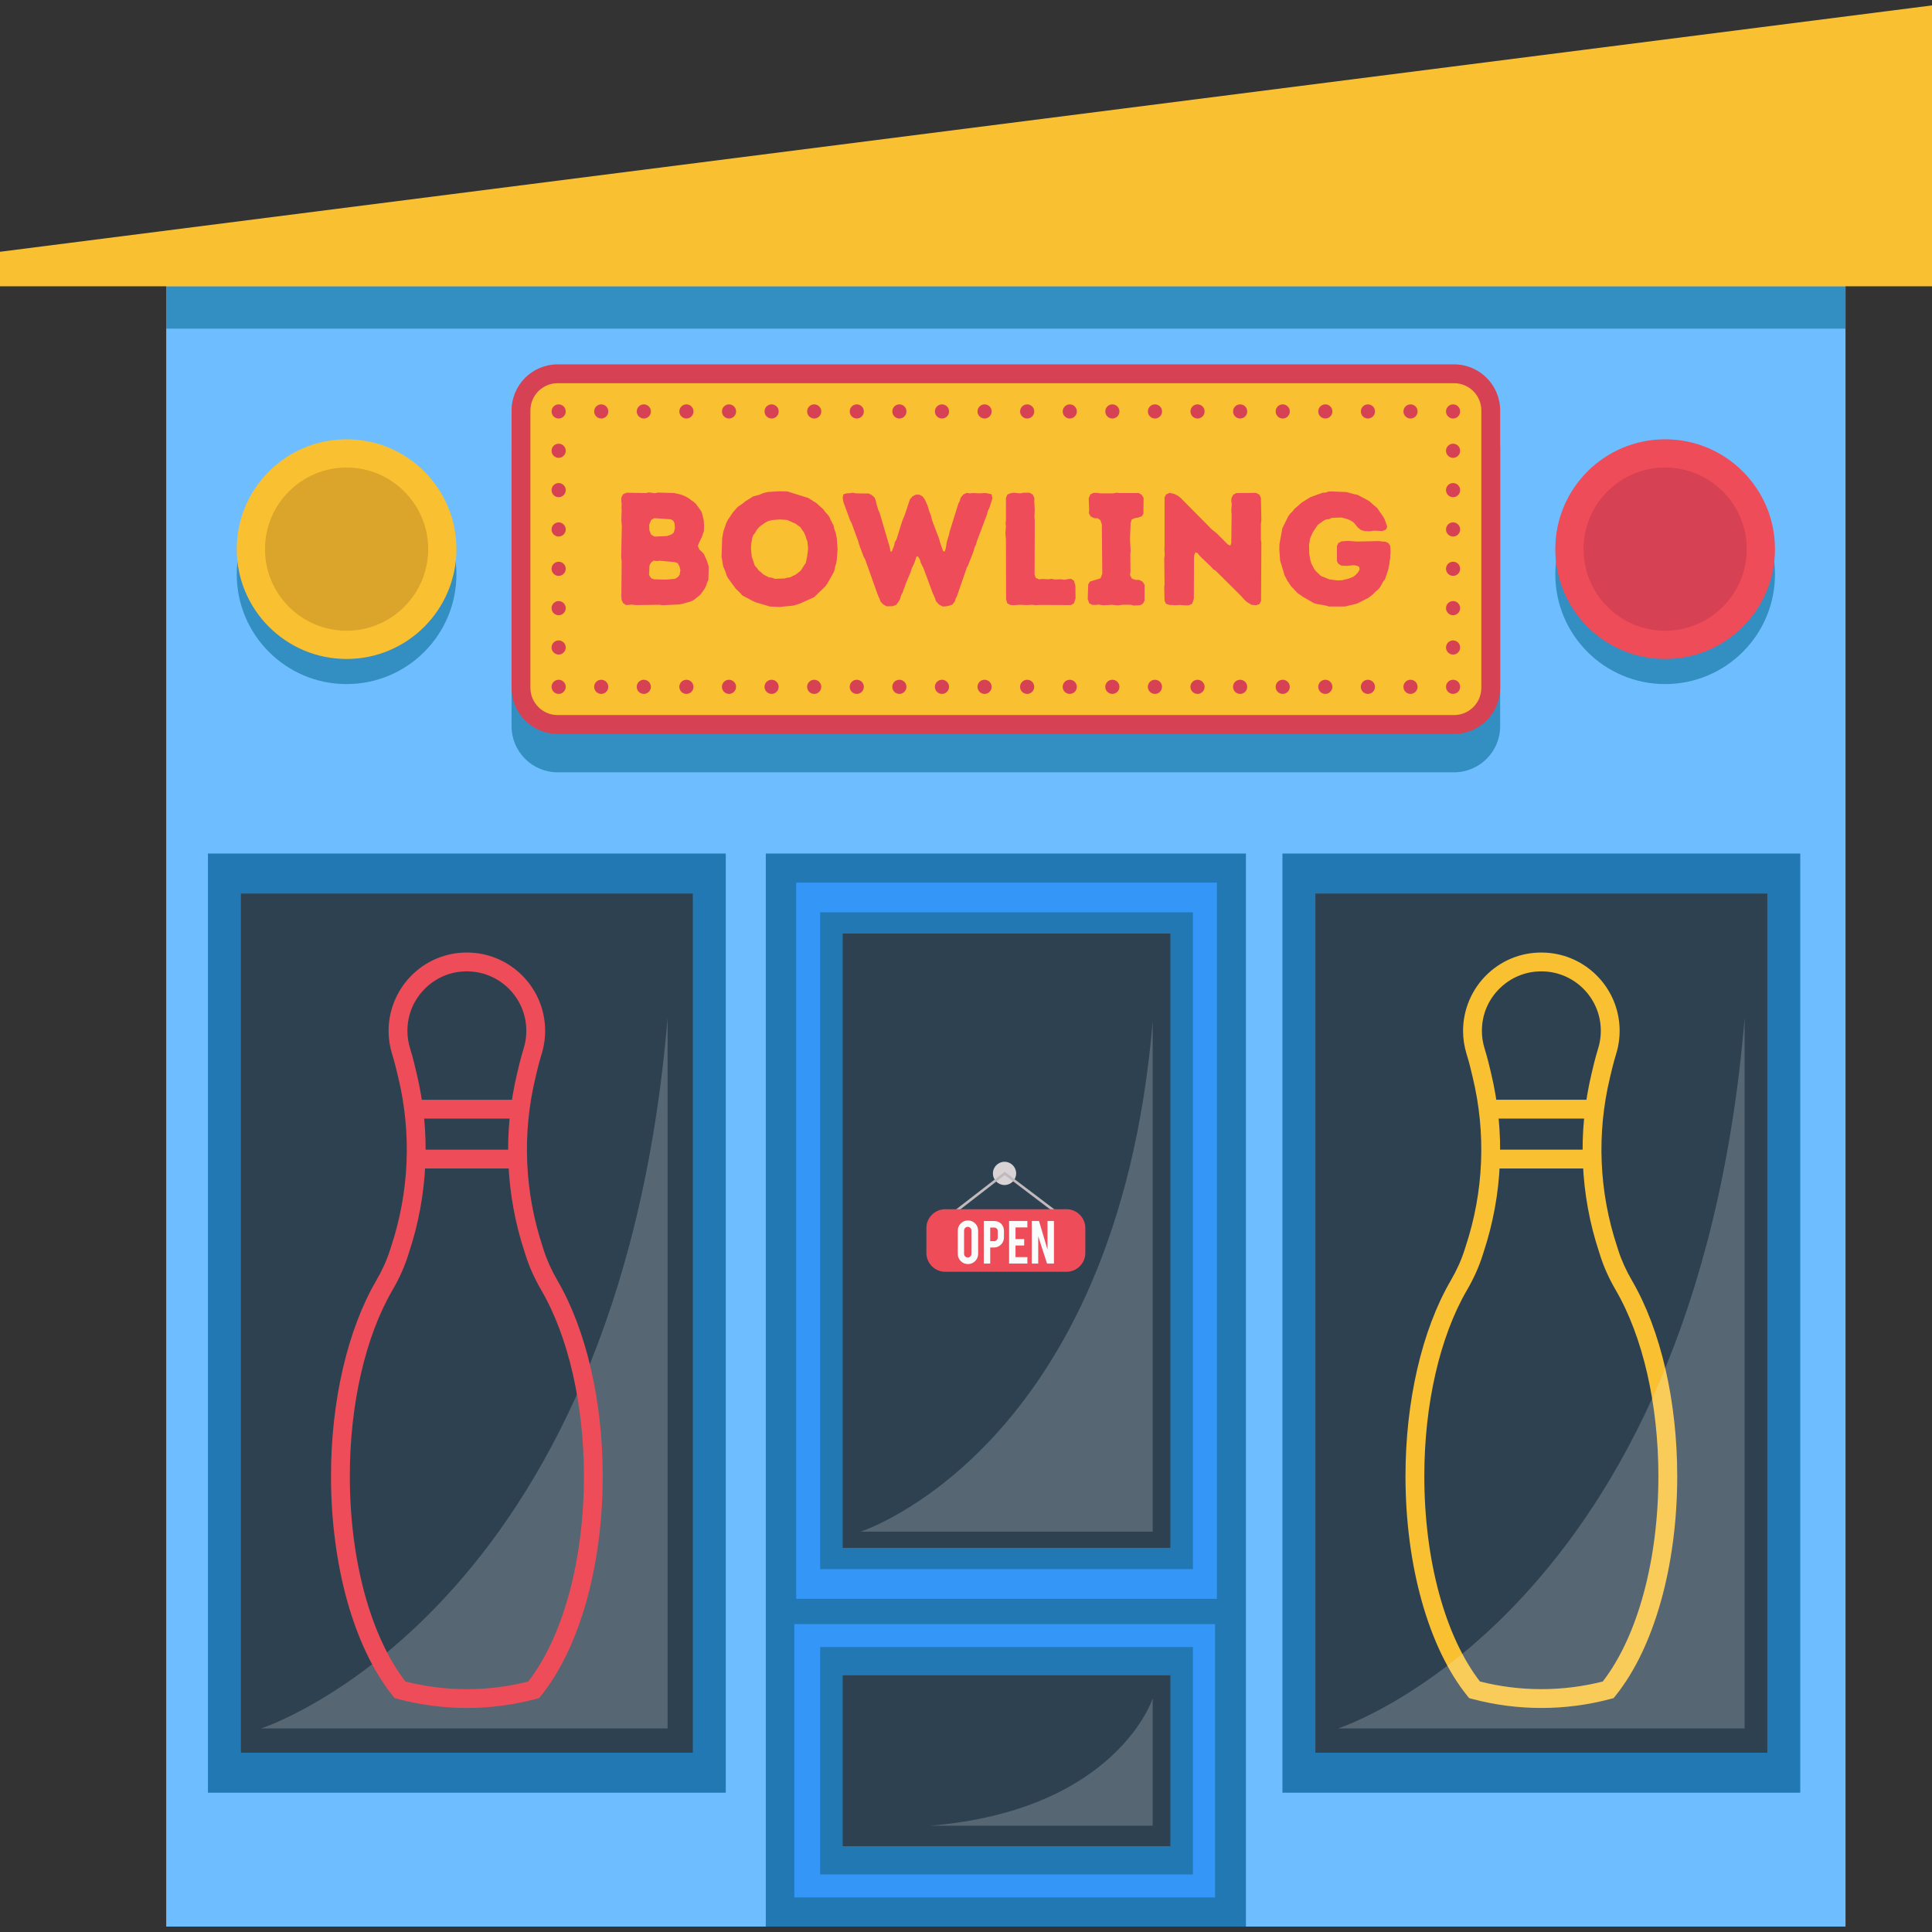
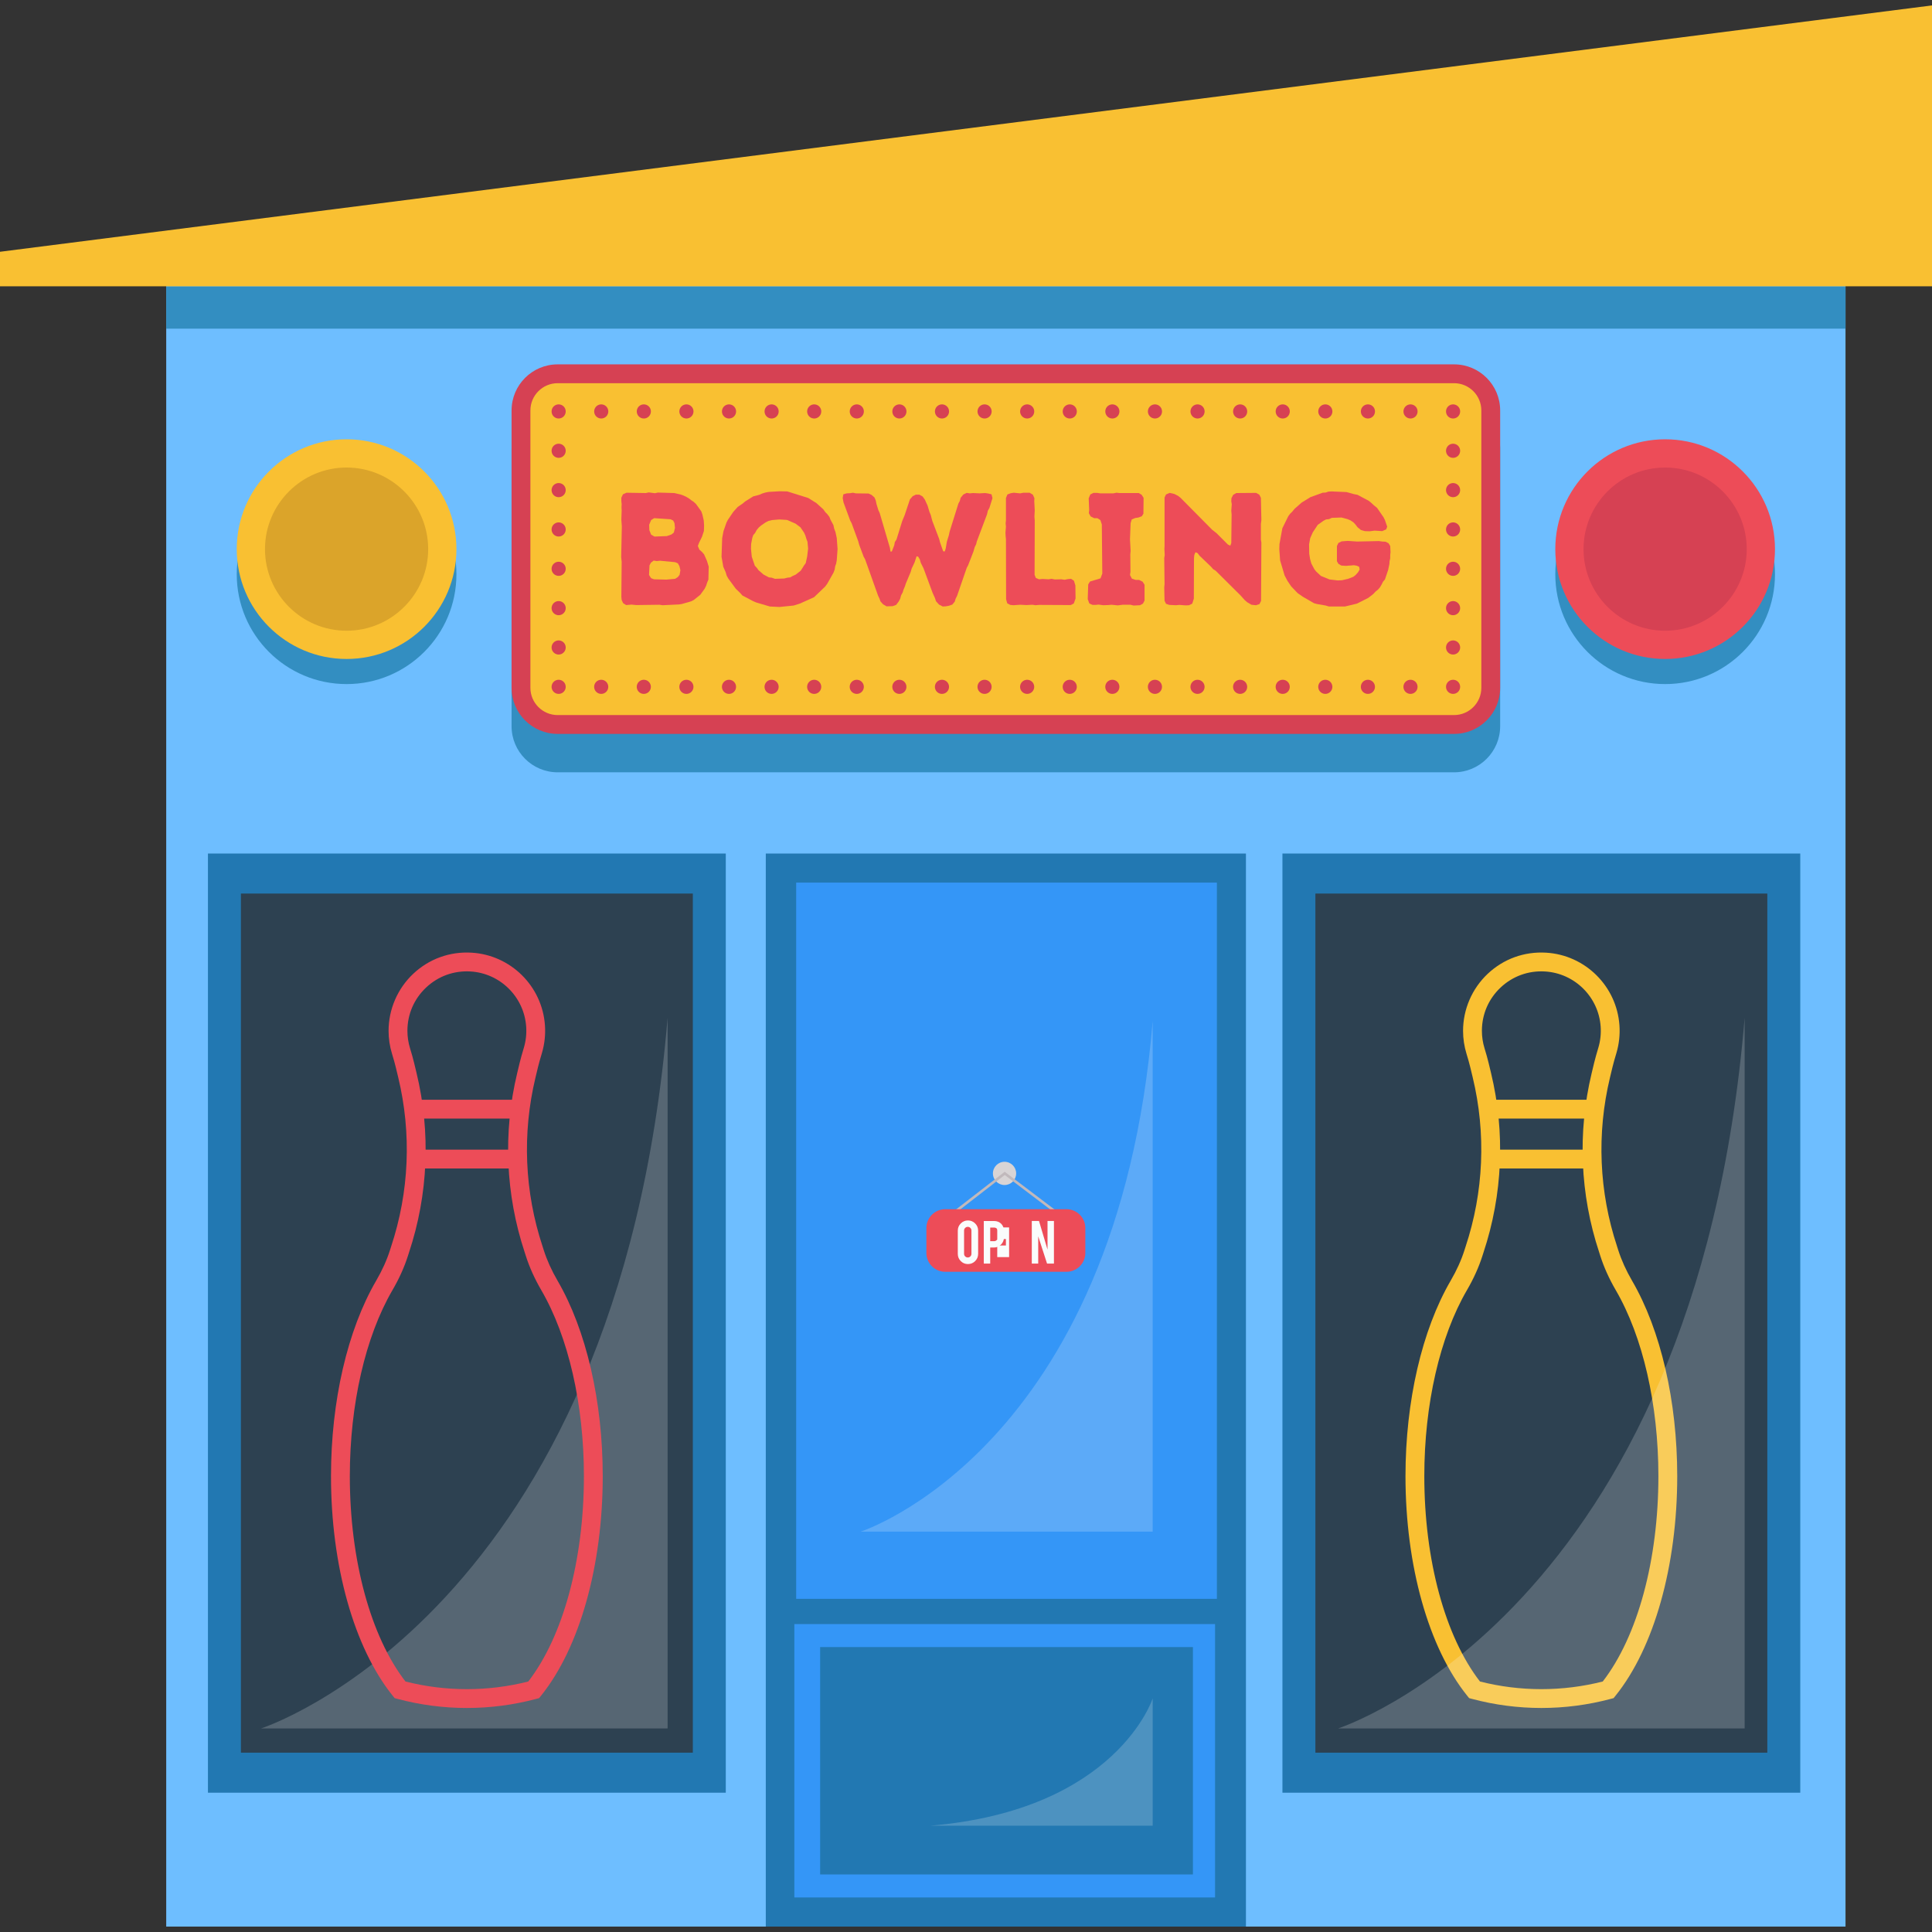
<svg xmlns="http://www.w3.org/2000/svg" version="1.1" id="Layer_1" x="0px" y="0px" viewBox="0 0 410.406 410.406" style="enable-background:new 0 0 410.406 410.406;" xml:space="preserve">
  <rect x="0" y="0" width="410.406" height="410.406" fill="#333333" stroke="none" />
  <g>
    <rect x="35.309" y="53.483" style="fill:#6EBEFF;" width="356.725" height="355.773" />
    <rect x="35.309" y="60.817" style="fill:#338EC1;" width="356.725" height="9" />
    <rect x="162.674" y="181.314" style="fill:#2278B2;" width="101.994" height="227.943" />
    <rect x="169.129" y="187.487" style="fill:#3496F7;" width="89.369" height="152.148" />
-     <rect x="174.218" y="193.797" style="fill:#2278B2;" width="79.188" height="139.527" />
-     <rect x="179.008" y="198.316" style="fill:#2D4151;" width="69.607" height="130.489" />
    <rect x="168.74" y="344.995" style="fill:#3496F7;" width="89.368" height="58.072" />
    <rect x="174.218" y="349.881" style="fill:#2278B2;" width="79.188" height="48.299" />
-     <rect x="179.008" y="355.881" style="fill:#2D4151;" width="69.607" height="36.299" />
    <circle style="fill:#D8D4D5;" cx="213.39" cy="249.262" r="2.469" />
    <g>
      <polygon style="fill:#C1B9BC;" points="225.34,258.618 213.43,249.6 202.068,258.397 201.732,257.963 213.427,248.909     225.672,258.18   " />
    </g>
    <path style="fill:#ED4C58;" d="M230.552,266.159c0,2.201-1.8,4-4,4h-25.763c-2.2,0-4-1.799-4-4v-5.293c0-2.199,1.8-4,4-4h25.763   c2.2,0,4,1.801,4,4V266.159z" />
    <g>
      <path style="fill:#FAFCFC;" d="M205.616,259.256c0.601,0,1.112,0.213,1.533,0.636c0.421,0.423,0.631,0.933,0.631,1.529v4.935    c0,0.602-0.212,1.112-0.635,1.533c-0.423,0.421-0.933,0.631-1.529,0.631c-0.601,0-1.111-0.211-1.529-0.635    c-0.418-0.423-0.628-0.933-0.628-1.529v-4.935c0-0.601,0.212-1.112,0.635-1.533C204.516,259.467,205.024,259.256,205.616,259.256z     M206.359,261.393c0-0.217-0.076-0.4-0.227-0.553c-0.152-0.151-0.335-0.227-0.552-0.227c-0.216,0-0.401,0.075-0.555,0.227    c-0.154,0.152-0.231,0.336-0.231,0.553v4.949c0,0.216,0.077,0.4,0.231,0.551c0.154,0.152,0.339,0.228,0.555,0.228    c0.217,0,0.4-0.075,0.552-0.228c0.151-0.15,0.227-0.335,0.227-0.551V261.393z" />
      <path style="fill:#FAFCFC;" d="M211.134,259.372c0.664,0,1.193,0.209,1.587,0.628c0.365,0.398,0.548,0.908,0.548,1.529v1.313    c0,0.597-0.208,1.106-0.624,1.529c-0.416,0.424-0.92,0.635-1.512,0.635h-0.786v3.406h-1.364v-9.04L211.134,259.372    L211.134,259.372z M211.95,261.551c0-0.236-0.071-0.426-0.213-0.57s-0.331-0.217-0.566-0.217h-0.822v2.894h0.822    c0.217,0,0.4-0.077,0.552-0.231c0.151-0.153,0.227-0.338,0.227-0.555L211.95,261.551L211.95,261.551z" />
-       <path style="fill:#FAFCFC;" d="M214.359,268.413v-9.047h3.881v1.37h-2.518v2.468h1.84v1.371h-1.84v2.467h2.518v1.371H214.359z" />
+       <path style="fill:#FAFCFC;" d="M214.359,268.413v-9.047v1.37h-2.518v2.468h1.84v1.371h-1.84v2.467h2.518v1.371H214.359z" />
      <path style="fill:#FAFCFC;" d="M220.709,259.366l1.81,6.08v-6.08h1.364v9.047h-1.465l-1.875-5.793v5.793h-1.364v-9.047H220.709z" />
    </g>
    <rect x="44.174" y="181.313" style="fill:#2278B2;" width="110" height="199.503" />
    <rect x="51.174" y="189.816" style="fill:#2D4151;" width="96" height="182.497" />
    <rect x="272.423" y="181.313" style="fill:#2278B2;" width="110" height="199.503" />
    <rect x="279.423" y="189.816" style="fill:#2D4151;" width="96" height="182.497" />
    <path style="opacity:0.2;fill:#FCFAFA;enable-background:new    ;" d="M141.816,216.183v150.984H55.445   C55.445,367.165,131.235,342.92,141.816,216.183z" />
    <path style="opacity:0.2;fill:#FCFAFA;enable-background:new    ;" d="M244.863,216.881v108.481h-62.057   C182.806,325.362,237.261,307.941,244.863,216.881z" />
    <path style="opacity:0.2;fill:#FCFAFA;enable-background:new    ;" d="M197.565,387.831h47.298v-27.057   C244.863,360.773,237.268,384.516,197.565,387.831z" />
    <polygon style="fill:#F9C032;" points="410.406,60.816 0,60.816 0,53.483 410.406,1.15  " />
    <g>
      <path style="fill:#F9C032;" d="M327.423,362.818c-4.949,0-9.898-0.642-14.71-1.924l-0.632-0.168l-0.411-0.51    c-8.209-10.192-13.11-27.634-13.11-46.657c0-15.91,3.5-31.042,9.601-41.516c1.265-2.17,2.249-4.345,2.925-6.465l0.233-0.731    c3.87-11.651,4.392-24.095,1.518-36.007l-0.512-2.123c-0.202-0.835-0.456-1.746-0.8-2.865c-0.486-1.58-0.732-3.222-0.732-4.881    c0-4.558,1.901-8.966,5.217-12.095c3.362-3.174,7.766-4.777,12.396-4.506c8.326,0.48,15.035,7.121,15.606,15.445    c0.136,1.987-0.078,3.955-0.636,5.85l-0.104,0.354c-0.273,0.925-0.531,1.798-0.744,2.685L342,228.902    c-2.853,11.872-2.332,24.274,1.505,35.866l0.254,0.799c0.677,2.126,1.664,4.31,2.934,6.491l0,0    c6.096,10.473,9.593,25.6,9.593,41.502c0,19.023-4.901,36.465-13.11,46.657l-0.411,0.51l-0.632,0.168    C337.321,362.177,332.372,362.818,327.423,362.818z M314.381,357.195c8.547,2.164,17.536,2.164,26.083,0    c7.412-9.578,11.821-25.817,11.821-43.636c0-15.216-3.298-29.609-9.05-39.489l0,0c-1.417-2.434-2.523-4.886-3.288-7.29    l-0.248-0.777c-4.064-12.278-4.616-25.438-1.59-38.036l0.528-2.198c0.237-0.986,0.522-1.951,0.797-2.884l0.104-0.351    c0.424-1.438,0.586-2.934,0.483-4.446c-0.434-6.319-5.526-11.36-11.846-11.725c-3.52-0.208-6.867,1.012-9.42,3.421    c-2.555,2.412-3.962,5.674-3.962,9.187c0,1.26,0.187,2.506,0.556,3.705c0.369,1.2,0.644,2.186,0.865,3.103l0.512,2.123    c3.05,12.64,2.495,25.844-1.604,38.185l-0.226,0.709c-0.765,2.396-1.869,4.839-3.28,7.261c-5.756,9.88-9.057,24.278-9.057,39.502    C302.56,331.378,306.969,347.618,314.381,357.195z" />
      <rect x="316.11" y="233.616" style="fill:#F9C032;" width="22.64" height="4" />
      <rect x="316.63" y="244.216" style="fill:#F9C032;" width="21.59" height="4" />
    </g>
    <g>
      <path style="fill:#ED4C58;" d="M99.174,362.818c-4.949,0-9.898-0.642-14.71-1.924l-0.632-0.168l-0.411-0.51    c-8.209-10.192-13.11-27.634-13.11-46.657c0-15.91,3.5-31.042,9.601-41.516c1.265-2.17,2.249-4.345,2.925-6.465l0.233-0.731    c3.87-11.651,4.392-24.095,1.518-36.007l-0.512-2.123c-0.202-0.835-0.456-1.746-0.8-2.865c-0.486-1.58-0.732-3.222-0.732-4.881    c0-4.558,1.901-8.966,5.217-12.095c3.362-3.174,7.766-4.777,12.396-4.506c8.326,0.48,15.035,7.121,15.606,15.445    c0.136,1.987-0.078,3.955-0.636,5.85l-0.104,0.354c-0.273,0.925-0.531,1.798-0.744,2.685l-0.528,2.198    c-2.853,11.872-2.332,24.274,1.505,35.866l0.254,0.799c0.677,2.126,1.664,4.31,2.934,6.491l0,0    c6.096,10.473,9.593,25.6,9.593,41.502c0,19.023-4.901,36.465-13.11,46.657l-0.411,0.51l-0.632,0.168    C109.073,362.177,104.124,362.818,99.174,362.818z M86.133,357.195c8.547,2.164,17.536,2.164,26.083,0    c7.412-9.578,11.821-25.817,11.821-43.636c0-15.216-3.298-29.609-9.05-39.489l0,0c-1.417-2.434-2.523-4.886-3.288-7.29    l-0.248-0.777c-4.064-12.278-4.616-25.438-1.59-38.036l0.528-2.198c0.237-0.986,0.522-1.951,0.797-2.884l0.104-0.351    c0.424-1.438,0.586-2.934,0.483-4.446c-0.434-6.319-5.526-11.36-11.846-11.725c-3.52-0.208-6.867,1.012-9.42,3.421    c-2.555,2.412-3.962,5.674-3.962,9.187c0,1.26,0.187,2.506,0.556,3.705c0.369,1.2,0.644,2.186,0.865,3.103l0.512,2.123    c3.05,12.64,2.495,25.844-1.604,38.185l-0.226,0.709c-0.765,2.396-1.869,4.839-3.28,7.261c-5.756,9.88-9.057,24.278-9.057,39.502    C74.312,331.378,78.721,347.618,86.133,357.195z" />
      <rect x="87.862" y="233.616" style="fill:#ED4C58;" width="22.64" height="4" />
      <rect x="88.382" y="244.216" style="fill:#ED4C58;" width="21.59" height="4" />
    </g>
    <path style="opacity:0.2;fill:#FCFAFA;enable-background:new    ;" d="M370.608,216.183v150.984h-86.371   C284.237,367.165,360.028,342.92,370.608,216.183z" />
    <path style="fill:#338EC1;" d="M308.878,164.058H118.464c-5.408,0-9.793-4.384-9.793-9.793V95.35c0-5.408,4.384-9.793,9.793-9.793   h190.415c5.408,0,9.793,4.384,9.793,9.793v58.915C318.671,159.673,314.287,164.058,308.878,164.058z" />
    <path style="fill:#D64153;" d="M308.878,155.9H118.464c-5.408,0-9.793-4.384-9.793-9.793V87.193c0-5.408,4.384-9.793,9.793-9.793   h190.415c5.408,0,9.793,4.384,9.793,9.793v58.915C318.671,151.516,314.287,155.9,308.878,155.9z" />
    <path style="fill:#F9C032;" d="M118.464,151.9c-3.194,0-5.793-2.598-5.793-5.792V87.192c0-3.194,2.599-5.793,5.793-5.793h190.415   c3.194,0,5.793,2.599,5.793,5.793v58.915c0,3.194-2.599,5.792-5.793,5.792H118.464V151.9z" />
    <g>
      <g>
        <line style="fill:none;stroke:#D64153;stroke-width:3;stroke-linecap:round;stroke-miterlimit:10;" x1="118.671" y1="145.9" x2="118.671" y2="145.9" />
        <line style="fill:none;stroke:#D64153;stroke-width:3;stroke-linecap:round;stroke-miterlimit:10;stroke-dasharray:0,8.357;" x1="118.671" y1="137.542" x2="118.671" y2="91.578" />
        <line style="fill:none;stroke:#D64153;stroke-width:3;stroke-linecap:round;stroke-miterlimit:10;" x1="118.671" y1="87.4" x2="118.671" y2="87.4" />
        <line style="fill:none;stroke:#D64153;stroke-width:3;stroke-linecap:round;stroke-miterlimit:10;stroke-dasharray:0,9.048;" x1="127.718" y1="87.4" x2="304.147" y2="87.4" />
        <line style="fill:none;stroke:#D64153;stroke-width:3;stroke-linecap:round;stroke-miterlimit:10;" x1="308.671" y1="87.4" x2="308.671" y2="87.4" />
        <line style="fill:none;stroke:#D64153;stroke-width:3;stroke-linecap:round;stroke-miterlimit:10;stroke-dasharray:0,8.357;" x1="308.671" y1="95.757" x2="308.671" y2="141.721" />
        <line style="fill:none;stroke:#D64153;stroke-width:3;stroke-linecap:round;stroke-miterlimit:10;" x1="308.671" y1="145.9" x2="308.671" y2="145.9" />
        <line style="fill:none;stroke:#D64153;stroke-width:3;stroke-linecap:round;stroke-miterlimit:10;stroke-dasharray:0,9.048;" x1="299.624" y1="145.9" x2="123.195" y2="145.9" />
      </g>
    </g>
    <g>
      <path style="fill:#ED4C58;" d="M131.99,126.798l0.068-7.445l-0.102-1.02l0.136-6.493l-0.102-1.428l0.068-2.006l-0.034-0.612    l0.034-0.714l-0.068-0.612v-0.748l0.34-0.714l0.748-0.34l4.113,0.068l0.612-0.136l1.326,0.17l0.612-0.136l3.501,0.102l1.326,0.306    l0.578,0.204l0.646,0.306l0.578,0.34l0.476,0.374l0.51,0.34l0.51,0.476l1.122,1.564l0.238,0.714l0.272,1.224l0.068,1.054    l-0.034,1.156l-0.408,1.224l-0.646,1.326l-0.238,0.646l0.34,0.782l0.544,0.476l0.442,0.51l0.612,1.394l0.374,1.224l-0.068,2.753    l-0.272,0.646l-0.204,0.646l-0.34,0.68l-0.918,1.258l-1.36,1.088l-0.612,0.306l-1.904,0.544l-0.612,0.102l-3.501,0.17l-0.68-0.102    l-4.929,0.068l-1.02-0.102l-1.122,0.102l-0.646-0.408l-0.306-0.68L131.99,126.798z M141.542,123.126l1.87-0.17l0.578-0.374    l0.374-0.476l0.17-0.986l-0.204-0.85l-0.34-0.612l-0.578-0.238l-3.196-0.306l-0.714,0.068l-0.646-0.102l-0.578,0.442l-0.306,0.578    l-0.102,2.04l0.442,0.68l0.612,0.238L141.542,123.126z M141.645,113.879l0.986-0.34l0.51-0.408l0.238-0.986l-0.102-1.02    l-0.272-0.544l-0.544-0.272l-3.501-0.238l-0.646,0.408l-0.408,0.986l0.034,1.156l0.374,0.952l0.714,0.408L141.645,113.879z" />
      <path style="fill:#ED4C58;" d="M163.54,128.837l-2.89-0.85l-0.646-0.272l-2.312-1.224l-0.442-0.51l-0.952-0.918l-1.598-2.176    l-0.34-0.612l-0.204-0.714l-0.51-1.156l-0.374-2.142l0.136-3.944l0.272-1.462l0.646-1.87l0.306-0.578l1.156-1.7l0.917-1.02    l1.088-0.748l0.476-0.408l1.734-1.088l1.292-0.34l0.612-0.272l0.68-0.204l0.68-0.136l2.38-0.136l1.598,0.034l4.454,1.394    l1.734,1.088l1.462,1.326l0.442,0.612l0.408,0.408l0.442,0.578l0.238,0.612l0.612,1.122l0.17,0.782l0.272,0.714l0.272,1.258    l0.17,2.346l-0.17,2.38l-0.136,0.748l-0.204,0.544l-0.102,0.68l-0.238,0.646l-1.326,2.346l-0.442,0.612l-2.379,2.278l-3.026,1.36    l-1.292,0.408l-3.025,0.306L163.54,128.837z M166.599,122.888l0.646-0.17l0.612-0.068l0.544-0.306l0.612-0.272l1.054-0.816    l0.408-0.612l0.306-0.51l0.374-0.51l0.306-1.394l0.204-1.7l-0.136-1.462l-0.238-0.612l-0.204-0.68l-0.272-0.612l-0.782-1.156    l-1.054-0.782l-1.802-0.782l-1.632-0.102l-1.564,0.136l-0.714,0.17l-0.612,0.306l-0.986,0.68l-0.51,0.442l-0.442,0.544    l-0.306,0.578l-0.408,0.476l-0.204,0.612l-0.238,1.258l-0.034,1.02l0.17,1.7l0.646,1.904l0.442,0.476l0.34,0.476l1.054,0.918    l1.156,0.612l0.612,0.068l0.68,0.238L166.599,122.888z" />
      <path style="fill:#ED4C58;" d="M186.829,127.172l-0.306-0.646l-2.754-7.717l-0.306-0.544l-0.952-2.55l-0.204-0.748l-1.394-3.808    l-0.306-0.578l-1.428-3.876l-0.17-0.918l0.136-0.782l0.714-0.204l0.714-0.034l0.612-0.102l0.612,0.136l2.72,0.034l0.646,0.306    l0.612,0.544l0.272,0.68l0.136,0.68l0.408,1.326l0.272,0.578l2.176,7.411l0.136,0.816l0.271-0.034l0.51-1.292l0.136-0.714    l0.34-0.51l1.224-3.944l0.51-1.224l1.122-3.366l0.578-0.68l0.68-0.34h0.748l0.714,0.408l0.476,0.68l0.272,0.612l0.272,0.578    l0.408,1.36l0.272,0.646l0.34,1.292l1.462,3.841l0.17,0.68l0.68,1.938l0.34,0.034l0.204-0.646l0.238-1.428l0.442-1.428l0.136-0.68    l1.87-5.983l0.306-0.578l0.17-0.646l0.578-0.714l0.714-0.34l0.646,0.102l0.714-0.068l1.36,0.068l1.19-0.068l0.68,0.102l0.68,0.17    l0.204,0.816l-0.646,2.074l-0.34,0.612l-0.17,0.748l-2.176,5.779l-0.136,0.578l-0.306,0.612l-0.272,0.952l-1.122,2.89    l-0.306,0.578l-2.04,5.915l-0.306,0.612l-0.204,0.646l-0.51,0.612l-0.816,0.272l-0.578,0.102l-0.646,0.034l-0.782-0.408    l-0.646-0.714l-0.204-0.646l-0.51-1.122l-1.938-5.235l-0.578-1.156l-0.204-0.714l-0.34-0.578l-0.34-0.102l-0.442,1.326    l-0.612,1.292l-0.204,0.714l-1.054,2.516l-0.17,0.544l-0.306,0.714l-0.17,0.578l-0.34,0.612l-0.204,0.748l-0.306,0.578    l-0.544,0.714l-0.748,0.272l-1.292,0.034l-0.748-0.442l-0.544-0.612L186.829,127.172z" />
      <path style="fill:#ED4C58;" d="M213.688,114.525l-0.068-0.646l-0.034-0.748l0.102-1.258l-0.068-0.68l0.068-0.646v-4.76    l0.306-0.748l0.714-0.272l0.646-0.102l1.359,0.136l0.68-0.136h1.326l0.68,0.408l0.34,0.748l-0.034,0.646l0.102,1.938l-0.068,1.36    l0.068,0.816l-0.034,11.524l0.272,0.68l0.68,0.272l0.714-0.068l1.326,0.068l0.612-0.102l0.68,0.136l1.394-0.034l0.714,0.102    l0.646-0.136l0.714-0.068l0.612,0.408l0.306,1.02l0.034,2.754l-0.374,1.054l-0.646,0.34l-6.731-0.034l-0.748,0.068l-0.646-0.102    l-1.292,0.068l-1.326-0.068l-1.428,0.102l-0.68-0.068l-0.646-0.34l-0.238-0.884L213.688,114.525z" />
      <path style="fill:#ED4C58;" d="M240.139,128.463h-1.666l-1.02,0.136l-1.359-0.136l-0.68,0.068l-1.054,0.034l-0.986-0.136    l-0.646,0.068h-0.646l-0.68-0.306l-0.34-0.917l0.102-3.128l0.374-0.612l2.244-0.68l0.374-1.02l-0.102-10.437l-0.306-0.918    l-0.646-0.408h-0.68l-0.748-0.374l-0.374-0.68l0.068-0.646l-0.102-2.516l0.34-0.816l0.68-0.34h0.782l0.646,0.102h2.788l0.68-0.136    l0.612,0.068h4.113l0.612,0.374l0.408,0.646l-0.034,3.366l-0.34,0.544l-0.714,0.272l-0.68,0.102l-0.748,0.306l-0.238,0.782    l-0.136,3.434l0.136,2.448l-0.068,0.748l0.034,3.74l-0.102,0.646l0.408,0.782l0.815,0.271h0.714l0.748,0.374l0.408,0.646v3.366    l-0.34,0.646l-0.612,0.34l-1.36,0.068L240.139,128.463z" />
      <path style="fill:#ED4C58;" d="M264.413,127.478l-0.884-0.986l-5.27-5.235l-0.578-0.374l-0.442-0.51l-2.414-2.312l-0.442-0.578    l-0.442-0.17l-0.238,0.578l-0.068,0.68l-0.034,8.601l-0.34,1.054l-0.68,0.34l-0.714,0.034l-1.326-0.102l-0.748,0.068l-1.394-0.068    l-0.714-0.238l-0.306-0.646l-0.068-2.856l0.068-0.646l-0.068-5.575l0.102-0.578l-0.068-1.394l0.034-0.578v-10.301l0.306-0.646    l0.782-0.34l1.02,0.238l0.782,0.408l0.51,0.408l6.697,6.765l0.952,0.748l2.414,2.414l0.51,0.238l0.204-0.578l0.068-6.085    l-0.068-0.748l0.102-1.428l-0.102-0.544l0.034-0.714l0.374-0.714l0.646-0.374l4.216-0.034l0.68,0.374l0.34,0.68l0.102,4.726    l-0.102,0.816v3.366l0.102,0.578l-0.068,12.409l-0.34,0.68l-0.748,0.238l-0.952-0.102l-0.918-0.544L264.413,127.478z" />
      <path style="fill:#ED4C58;" d="M281.618,128.633l-1.938-0.34l-0.578-0.17l-2.346-1.36l-1.122-0.782l-1.36-1.428l-0.782-1.156    l-0.612-1.156l-0.952-3.196l-0.17-2.38l0.034-1.088l0.612-3.365l1.258-2.55l0.374-0.51l0.51-0.51l0.442-0.544l1.496-1.326    l1.87-1.156l2.618-0.952l0.646-0.034l0.578-0.204l0.68-0.034l3.162,0.136l1.598,0.442l0.714,0.136l2.38,1.258l0.51,0.408    l0.544,0.51l0.748,0.612l1.36,1.972l0.306,0.612l0.476,1.394l-0.204,0.578l-0.85,0.374l-1.632-0.102l-1.02,0.136l-1.054-0.034    l-0.816-0.238l-0.714-0.578l-0.442-0.578l-0.408-0.442l-0.646-0.442l-0.646-0.272l-1.258-0.34l-2.074,0.068l-0.578,0.272    l-0.646,0.068l-0.578,0.306l-1.19,0.85l-1.054,1.598l-0.544,1.224l-0.238,1.326l0.034,1.972l0.17,1.088l0.272,0.986l0.646,1.224    l0.374,0.476l1.02,0.952l1.835,0.748l1.734,0.204l0.884-0.034l1.326-0.306l1.122-0.442l0.476-0.374l0.51-0.578l0.34-0.578    l-0.102-0.578l-0.51-0.238l-0.612-0.102l-1.7,0.136l-0.986-0.068l-0.612-0.374l-0.306-0.544v-3.229l0.306-0.646l0.68-0.34    l1.292-0.102l2.04,0.136l4.589-0.102l0.714,0.102l0.714,0.034l0.646,0.34l0.34,0.578l0.068,1.292l-0.068,0.646v0.68l-0.136,0.612    l-0.034,0.578l-0.272,1.292l-0.68,2.006l-0.408,0.476l-0.306,0.612l-0.34,0.578l-0.408,0.476l-0.51,0.408l-0.51,0.544    l-1.054,0.815l-2.414,1.224l-2.55,0.612h-3.399L281.618,128.633z" />
    </g>
    <g>
      <circle style="fill:#338EC1;" cx="73.624" cy="121.983" r="23.333" />
      <circle style="fill:#338EC1;" cx="353.718" cy="121.983" r="23.333" />
    </g>
    <g>
      <circle style="fill:#F9C032;" cx="73.624" cy="116.65" r="23.333" />
      <path style="fill:#DBA42A;" d="M73.624,133.983c-9.558,0-17.333-7.776-17.333-17.334s7.776-17.333,17.333-17.333    s17.333,7.775,17.333,17.333S83.182,133.983,73.624,133.983z" />
      <circle style="fill:#ED4C58;" cx="353.718" cy="116.65" r="23.333" />
      <path style="fill:#D64153;" d="M353.718,133.983c-9.558,0-17.333-7.776-17.333-17.334s7.776-17.333,17.333-17.333    s17.333,7.775,17.333,17.333S363.276,133.983,353.718,133.983z" />
    </g>
  </g>
  <g>
</g>
  <g>
</g>
  <g>
</g>
  <g>
</g>
  <g>
</g>
  <g>
</g>
  <g>
</g>
  <g>
</g>
  <g>
</g>
  <g>
</g>
  <g>
</g>
  <g>
</g>
  <g>
</g>
  <g>
</g>
  <g>
</g>
</svg>